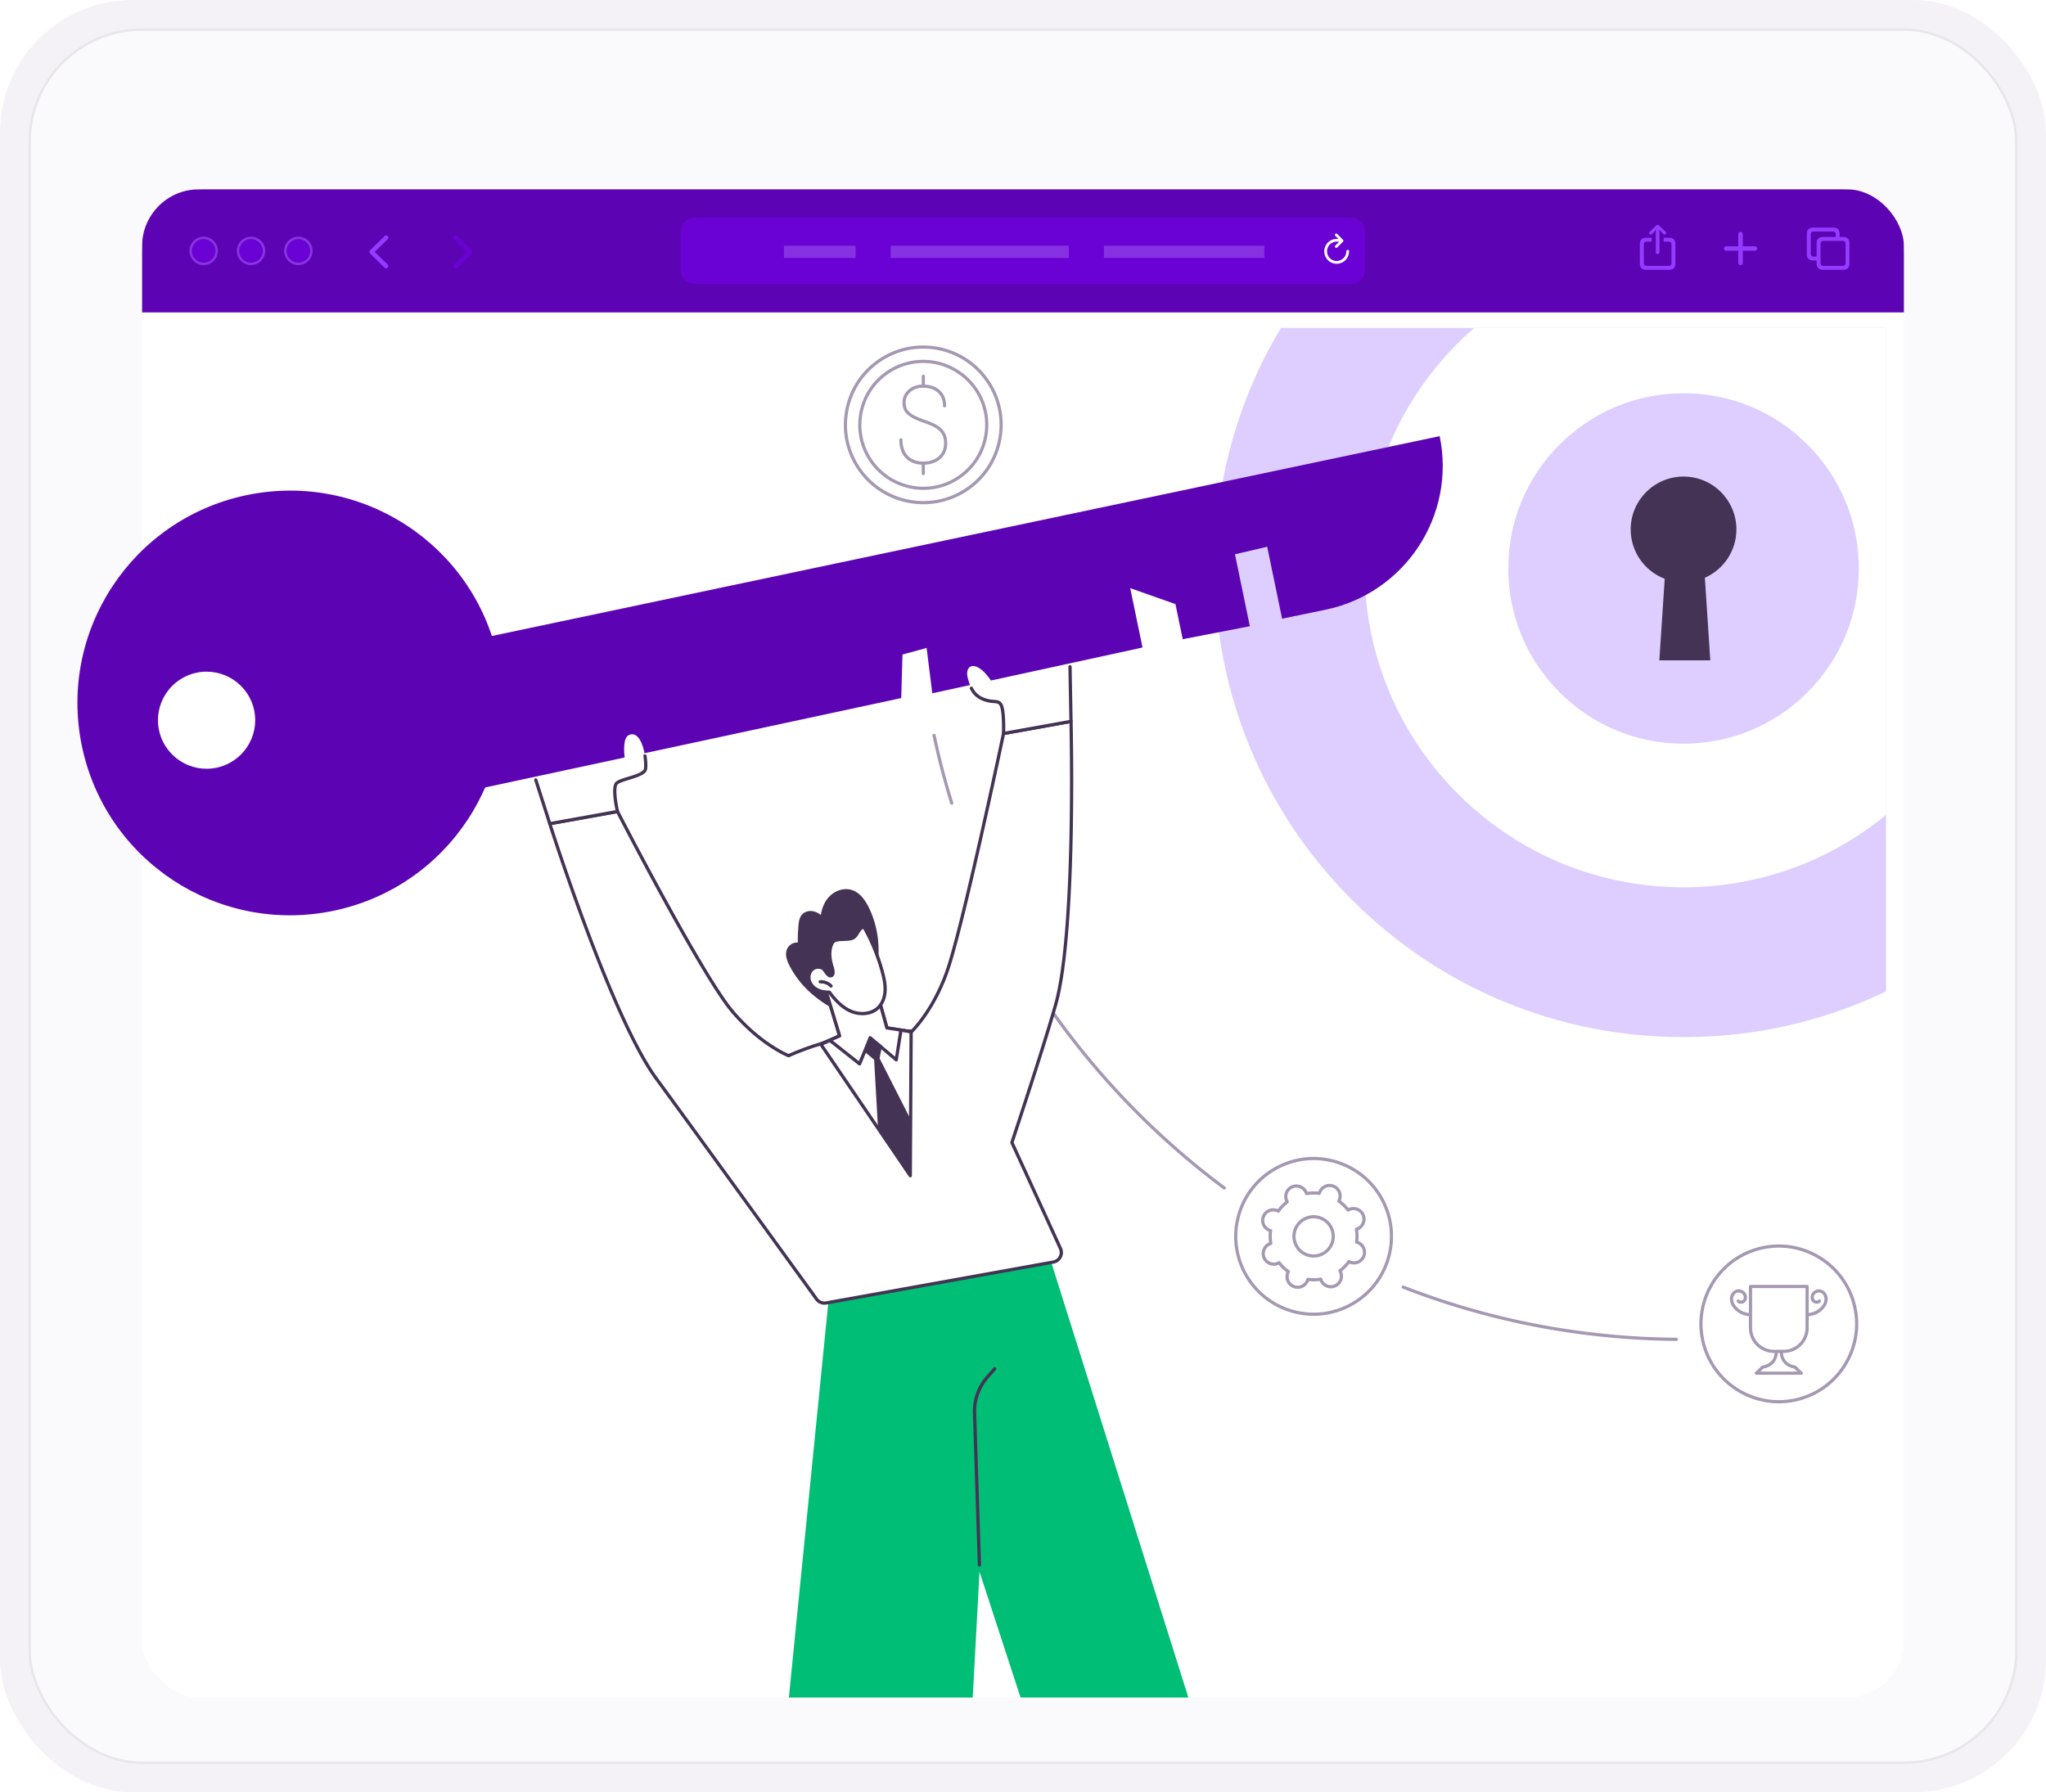
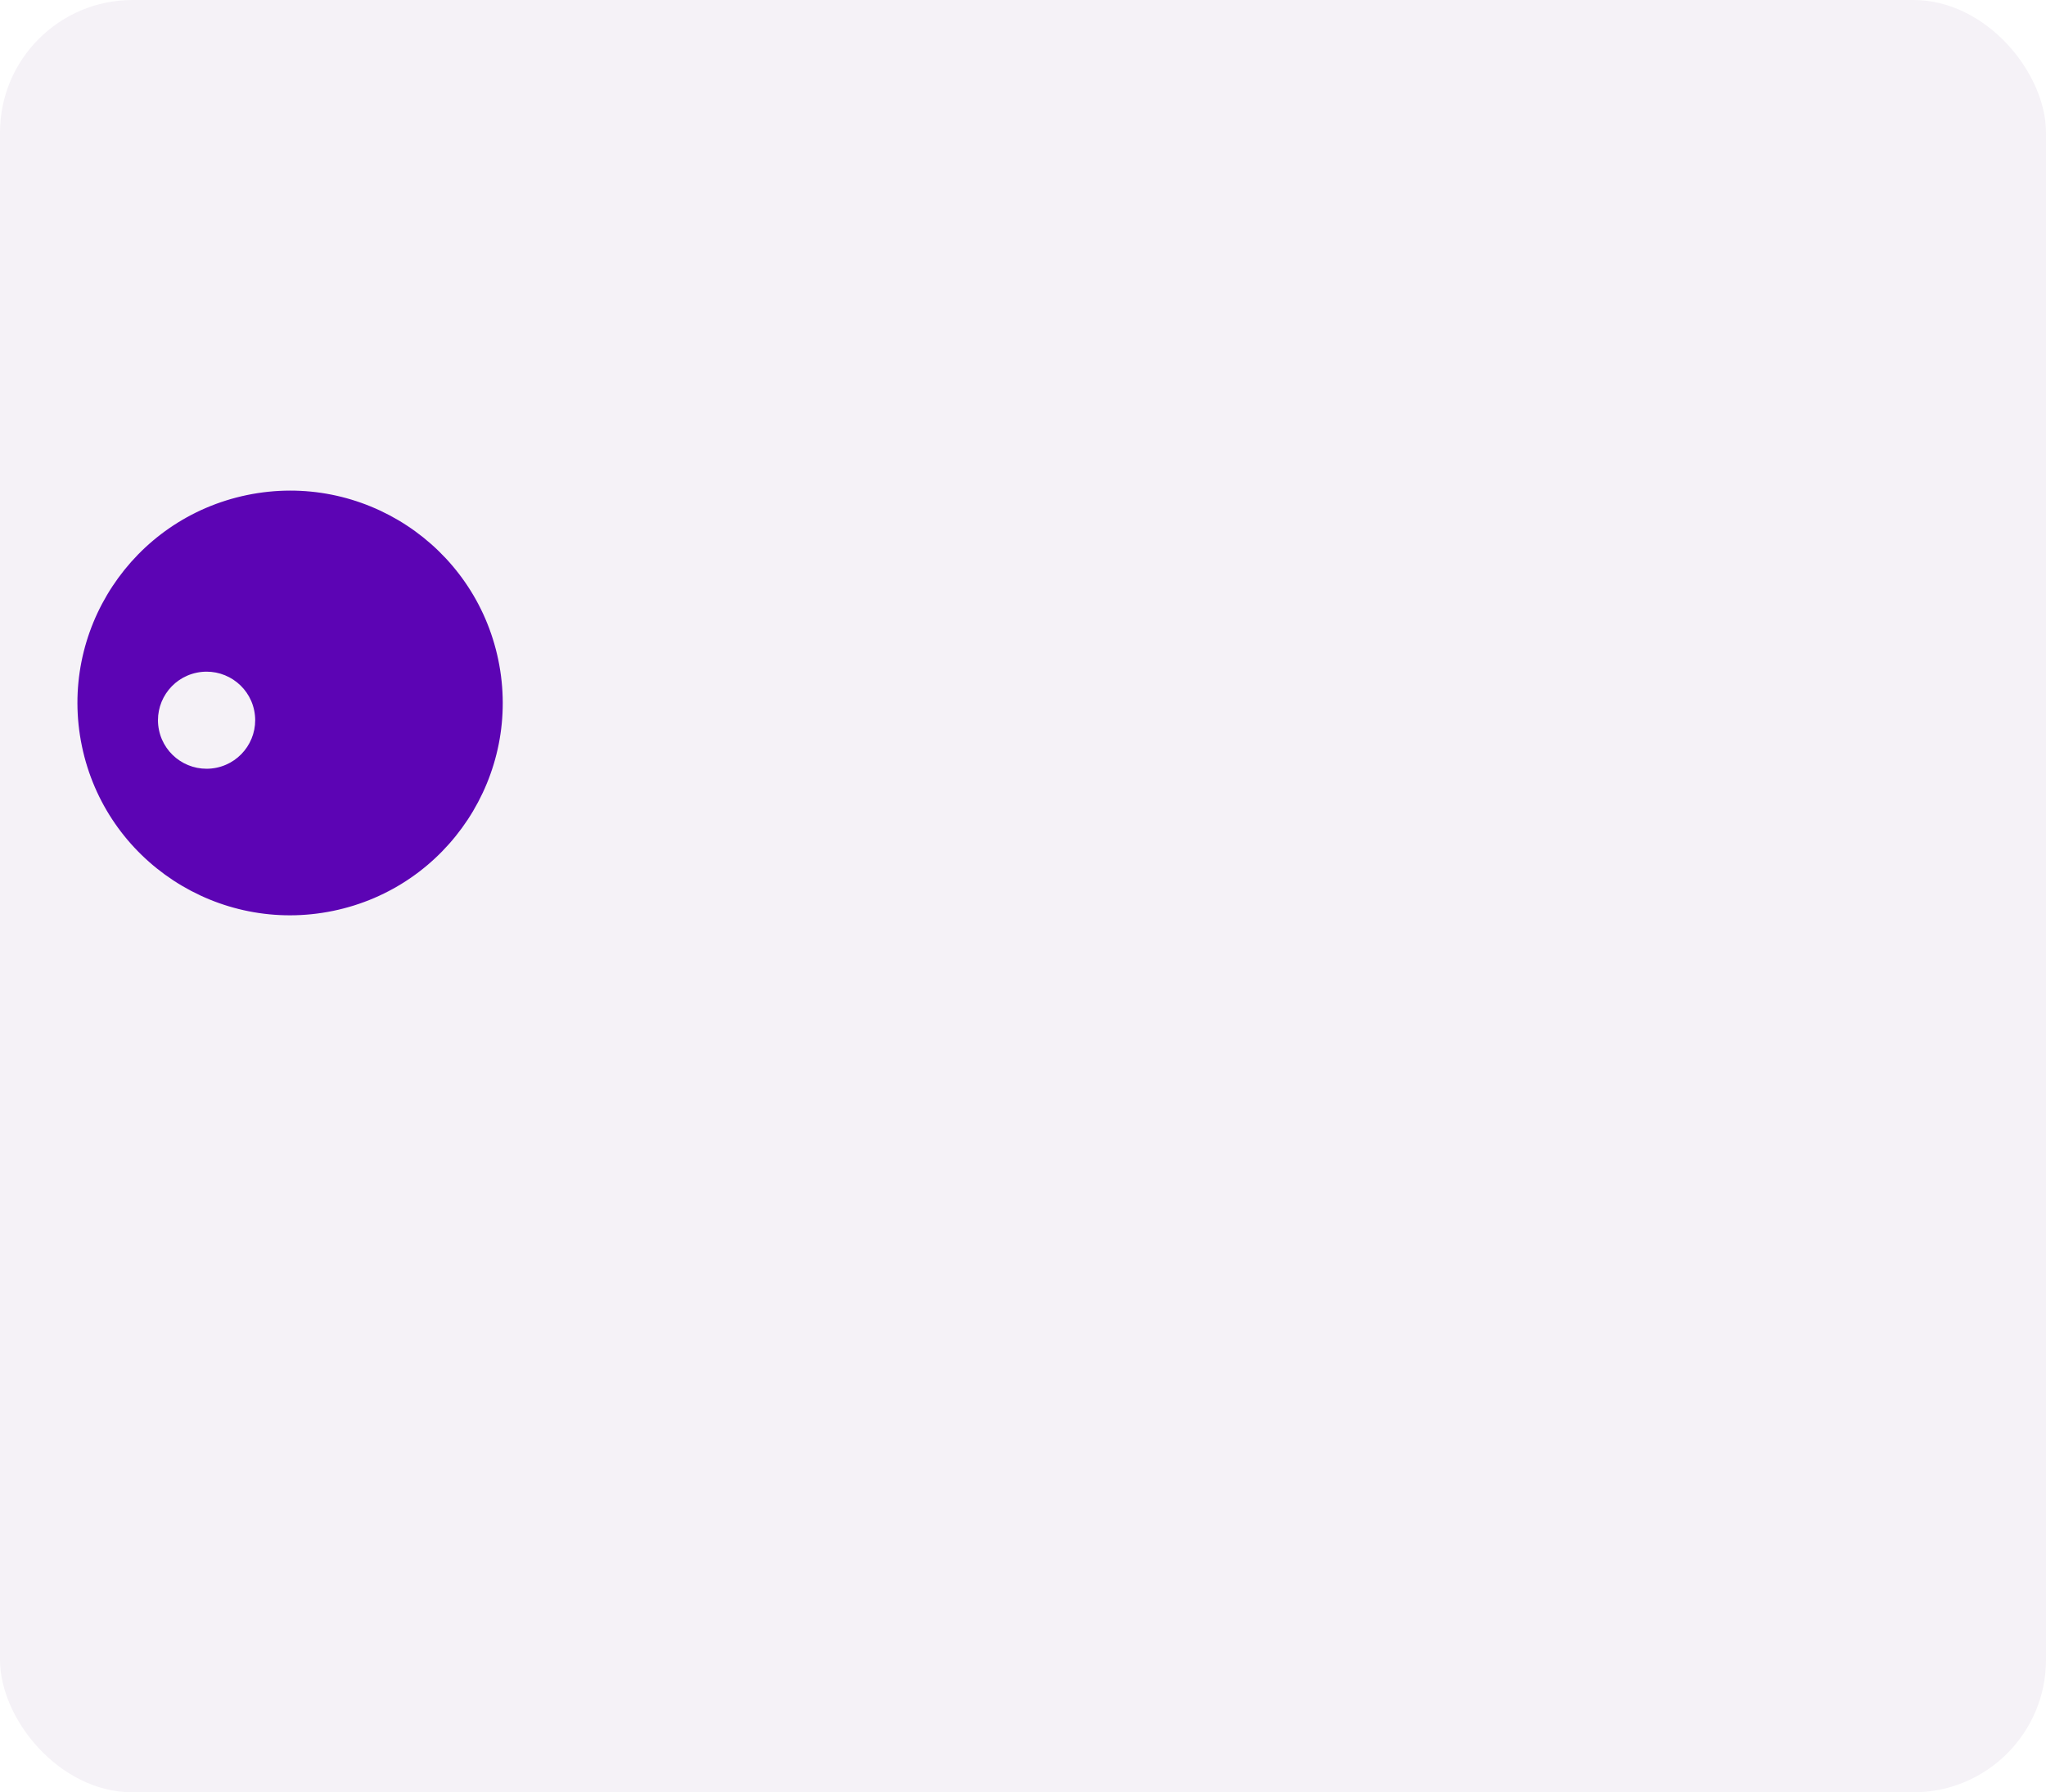
<svg xmlns="http://www.w3.org/2000/svg" width="864" height="757" fill="none">
  <g clip-path="url(#a)">
    <rect width="864" height="757" fill="#F5F2F7" rx="56" />
    <g clip-path="url(#b)">
      <rect width="839" height="732" x="12.5" y="12.5" fill="#FAF9FB" rx="47.5" />
      <rect width="839" height="732" x="12.5" y="12.5" stroke="#E8E5EB" rx="47.5" />
      <g filter="url(#c)">
        <g clip-path="url(#d)">
          <rect width="744" height="637" x="60" y="60" fill="#fff" rx="24" />
-           <path fill="#5C04B4" d="M60 92c0-11.201 0-16.802 2.18-21.08a19.999 19.999 0 0 1 8.74-8.74C75.198 60 80.8 60 92 60h680c11.201 0 16.802 0 21.08 2.18a19.997 19.997 0 0 1 8.74 8.74C804 75.198 804 80.8 804 92v20H60V92Z" />
+           <path fill="#5C04B4" d="M60 92c0-11.201 0-16.802 2.18-21.08a19.999 19.999 0 0 1 8.74-8.74C75.198 60 80.8 60 92 60h680c11.201 0 16.802 0 21.08 2.18C804 75.198 804 80.8 804 92v20H60V92Z" />
          <g fill="#933CFF" clip-path="url(#e)">
            <path d="M700.008 87.374a.773.773 0 0 0 .771-.763v-8.343l-.058-1.228.506.606 1.16 1.235c.132.15.323.224.514.224.381 0 .696-.273.696-.663 0-.208-.083-.357-.224-.498l-2.776-2.679c-.199-.199-.39-.265-.589-.265-.207 0-.389.066-.588.265l-2.785 2.68c-.141.14-.223.29-.223.497 0 .39.306.663.687.663.191 0 .39-.074.523-.224l1.16-1.235.514-.614-.067 1.236v8.343c0 .414.348.763.779.763ZM695.227 94h9.546c1.799 0 2.727-.929 2.727-2.704v-8.152c0-1.775-.928-2.704-2.727-2.704h-2.237v1.65h2.13c.754 0 1.185.399 1.185 1.195v7.862c0 .796-.431 1.194-1.185 1.194h-9.332c-.762 0-1.185-.398-1.185-1.194v-7.862c0-.796.423-1.194 1.185-1.194h2.155v-1.65h-2.262c-1.791 0-2.727.92-2.727 2.703v8.152c0 1.775.936 2.704 2.727 2.704ZM735 92c.527 0 .953-.428.953-.913v-5.15h5.102c.51 0 .945-.419.945-.937a.954.954 0 0 0-.945-.938h-5.102v-5.149c0-.493-.426-.913-.953-.913-.519 0-.953.42-.953.913v5.15h-5.102c-.493 0-.945.427-.945.937 0 .518.452.938.945.938h5.102v5.149c0 .485.434.913.953.913ZM765.728 90.035h1.409v1.252c0 1.774.937 2.703 2.728 2.703h8.407c1.791 0 2.728-.93 2.728-2.703V82.82c0-1.774-.937-2.703-2.728-2.703h-1.409v-1.243c0-1.775-.937-2.703-2.728-2.703h-8.407c-1.799 0-2.728.928-2.728 2.703v8.457c0 1.782.929 2.703 2.728 2.703Zm.108-1.65c-.763 0-1.186-.398-1.186-1.203v-8.158c0-.804.423-1.194 1.186-1.194h8.191c.755 0 1.186.39 1.186 1.194v1.094h-5.348c-1.791 0-2.728.929-2.728 2.703v5.564h-1.301Zm4.137 3.946c-.763 0-1.178-.398-1.178-1.194v-8.166c0-.796.415-1.194 1.178-1.194h8.191c.763 0 1.186.398 1.186 1.194v8.166c0 .796-.423 1.194-1.186 1.194h-8.191Z" />
          </g>
          <path fill="#933CFF" d="m162.398 93.094-6.078-5.946c-.211-.21-.32-.445-.32-.718a.97.97 0 0 1 .328-.727l6.078-5.937a.886.886 0 0 1 .641-.266c.523 0 .93.406.93.922 0 .25-.102.492-.282.672l-5.468 5.328 5.468 5.344c.18.18.282.414.282.671a.916.916 0 0 1-.93.922.918.918 0 0 1-.649-.265Z" />
          <path fill="#6B02D5" d="M192.43 93.36a.902.902 0 0 0 .648-.266l6.078-5.938c.211-.219.321-.445.321-.726a.946.946 0 0 0-.321-.72l-6.078-5.944a.902.902 0 0 0-.648-.266.915.915 0 0 0-.93.922c0 .25.109.492.281.672l5.477 5.344-5.477 5.328a.956.956 0 0 0-.281.671c0 .516.406.922.93.922Z" />
          <g clip-path="url(#f)">
            <circle cx="86" cy="86" r="6" fill="#6B02D5" />
            <circle cx="86" cy="86" r="5.5" stroke="#fff" stroke-opacity=".2" />
            <circle cx="106" cy="86" r="6" fill="#6B02D5" />
            <circle cx="106" cy="86" r="5.5" stroke="#fff" stroke-opacity=".2" />
            <circle cx="126" cy="86" r="6" fill="#6B02D5" />
            <circle cx="126" cy="86" r="5.5" stroke="#fff" stroke-opacity=".2" />
          </g>
          <path fill="#6B02D5" d="M287.463 81.6c0-3.36 0-5.04.653-6.324a6.005 6.005 0 0 1 2.623-2.622c1.283-.654 2.963-.654 6.324-.654h269.8c3.36 0 5.04 0 6.323.654a6.005 6.005 0 0 1 2.623 2.622c.654 1.284.654 2.964.654 6.324v8.8c0 3.36 0 5.04-.654 6.324a6.005 6.005 0 0 1-2.623 2.622c-1.283.654-2.963.654-6.323.654h-269.8c-3.361 0-5.041 0-6.324-.654a6.005 6.005 0 0 1-2.623-2.622c-.653-1.284-.653-2.964-.653-6.324v-8.8Z" />
          <path fill="#fff" d="M564.292 84.732c.17 0 .305-.052.411-.164l2.402-2.42a.586.586 0 0 0 0-.86l-2.402-2.444a.526.526 0 0 0-.411-.176.576.576 0 0 0-.568.586.58.58 0 0 0 .158.398l1.401 1.371a5.714 5.714 0 0 0-.838-.064 5.2 5.2 0 0 0-5.221 5.227 5.23 5.23 0 0 0 5.238 5.244 5.227 5.227 0 0 0 5.239-5.245c0-.351-.246-.603-.598-.603-.34 0-.568.252-.568.604a4.062 4.062 0 0 1-4.073 4.078 4.065 4.065 0 0 1-4.072-4.078c0-2.28 1.799-4.084 4.055-4.084.381 0 .732.029 1.043.082l-1.6 1.582a.537.537 0 0 0-.164.392c0 .323.252.574.568.574Z" />
          <path fill="#C5A6FF" d="M331.071 89v-5.156h7.734V89h-7.734Zm7.5 0v-5.156h7.734V89h-7.734Zm7.5 0v-5.156h7.734V89h-7.734Zm7.5 0v-5.156h7.734V89h-7.734Zm22.547 0v-5.156h7.734V89h-7.734Zm7.5 0v-5.156h7.734V89h-7.734Zm7.5 0v-5.156h7.734V89h-7.734Zm7.5 0v-5.156h7.734V89h-7.734Zm7.5 0v-5.156h7.734V89h-7.734Zm7.5 0v-5.156h7.734V89h-7.734Zm7.5 0v-5.156h7.734V89h-7.734Zm7.5 0v-5.156h7.734V89h-7.734Zm7.5 0v-5.156h7.734V89h-7.734Zm7.5 0v-5.156h7.734V89h-7.734Zm22.547 0v-5.156h7.734V89h-7.734Zm7.5 0v-5.156h7.734V89h-7.734Zm7.5 0v-5.156h7.734V89h-7.734Zm7.5 0v-5.156h7.734V89h-7.734Zm7.5 0v-5.156h7.734V89h-7.734Zm7.5 0v-5.156h7.734V89h-7.734Zm7.5 0v-5.156h7.734V89h-7.734Zm7.5 0v-5.156h7.734V89h-7.734Zm7.5 0v-5.156h7.734V89h-7.734Z" opacity=".3" />
          <path fill="#fff" d="M796.459 118.539H478.057c-13.598 31.111-21.142 65.472-21.142 101.594 0 140.257 113.73 253.958 254.024 253.958 30.007 0 58.796-5.205 85.52-14.756V118.539Z" />
          <path fill="#fff" d="M478.057 118.539c-13.598 31.111-21.142 65.472-21.142 101.594 0 140.257 113.73 253.958 254.024 253.958 30.007 0 58.796-5.205 85.52-14.756L478.057 118.539Z" />
          <path fill="#DDCEFF" d="M796.459 118.539H540.915c-18.238 30.385-27.974 65.241-27.974 101.594 0 52.873 20.595 102.582 57.992 139.969s87.119 57.977 140.006 57.977c30.096 0 59.162-6.677 85.52-19.313V118.539Z" />
          <path fill="#fff" d="M796.459 118.539H622.548a137.832 137.832 0 0 0-6.844 6.383c-25.437 25.432-39.447 59.245-39.447 95.211 0 35.965 14.009 69.778 39.447 95.21 25.439 25.431 59.26 39.437 95.235 39.437 31.569 0 61.478-10.787 85.52-30.614V118.539Z" />
          <path fill="#DDCEFF" d="M710.939 294.133c-19.771 0-38.359-7.698-52.34-21.675-13.98-13.976-21.68-32.56-21.68-52.325 0-19.766 7.7-38.35 21.681-52.327 13.98-13.976 32.568-21.674 52.339-21.674s38.359 7.698 52.339 21.675c13.98 13.976 21.68 32.559 21.68 52.326 0 19.766-7.7 38.349-21.68 52.326-13.98 13.976-32.568 21.674-52.339 21.674Z" />
          <path fill="#443354" d="M733.26 203.639c0-12.328-9.993-22.322-22.321-22.322-12.328 0-22.321 9.994-22.321 22.322 0 9.524 5.968 17.65 14.365 20.855l-2.263 34.453h21.514l-2.292-34.884c7.842-3.462 13.318-11.301 13.318-20.424Z" />
          <path fill="#A598B2" d="M401.917 319.937a.676.676 0 0 1-.645-.474 324.937 324.937 0 0 1-7.508-28.717.676.676 0 0 1 1.321-.281 323.096 323.096 0 0 0 7.476 28.597.675.675 0 0 1-.644.875ZM517.018 482.481a.68.68 0 0 1-.402-.133 332.084 332.084 0 0 1-36.449-31.505c-16.694-16.69-31.562-35.109-44.19-54.747a.673.673 0 1 1 1.134-.73c12.577 19.557 27.384 37.901 44.01 54.523a330.573 330.573 0 0 0 36.301 31.375.677.677 0 0 1-.404 1.217ZM707.89 546.394h-.006c-39.949-.363-78.836-7.805-115.581-22.118a.674.674 0 0 1 .49-1.257c36.592 14.253 75.318 21.664 115.103 22.026a.673.673 0 0 1-.006 1.349Z" />
          <path fill="#fff" d="M413.128 182.72c12.835-12.835 12.835-33.645 0-46.48-12.835-12.835-33.645-12.835-46.48 0-12.836 12.835-12.836 33.645 0 46.48 12.835 12.835 33.645 12.835 46.48 0Z" />
          <path fill="#A598B2" d="M389.932 193.009c-10.43.001-20.717-4.837-27.263-13.929-5.236-7.27-7.326-16.145-5.887-24.987 1.439-8.843 6.235-16.596 13.506-21.832 15.008-10.807 36.011-7.388 46.818 7.62 5.236 7.27 7.326 16.144 5.887 24.987s-6.236 16.596-13.507 21.831a33.355 33.355 0 0 1-19.554 6.31Zm-.088-65.709a32.023 32.023 0 0 0-18.768 6.056c-6.977 5.025-11.581 12.466-12.962 20.953-1.381 8.488.626 17.005 5.65 23.983 10.372 14.404 30.528 17.684 44.935 7.312 6.977-5.024 11.581-12.466 12.962-20.953 1.381-8.487-.625-17.003-5.65-23.981-6.282-8.725-16.157-13.37-26.167-13.37Z" />
          <path fill="#A598B2" d="M389.915 186.951c-8.827 0-17.17-4.269-22.319-11.42-4.287-5.954-6-13.222-4.821-20.463 1.179-7.242 5.107-13.592 11.061-17.879 4.706-3.388 10.248-5.18 16.024-5.18 8.827 0 17.169 4.269 22.318 11.421 4.288 5.954 6.001 13.221 4.822 20.463-1.179 7.242-5.107 13.591-11.061 17.878-4.706 3.389-10.248 5.18-16.024 5.18Zm-.055-53.593c-5.492 0-10.76 1.703-15.236 4.926-5.661 4.077-9.396 10.115-10.517 17-1.121 6.886.508 13.796 4.584 19.459 4.896 6.8 12.83 10.859 21.223 10.859a25.923 25.923 0 0 0 15.236-4.926c5.661-4.077 9.397-10.114 10.517-17 1.121-6.887-.507-13.797-4.584-19.459-4.896-6.799-12.829-10.859-21.223-10.859Z" />
          <path fill="#A598B2" d="m390.664 176.295-1.568-.002c-2.948-.189-5.242-1.206-6.86-3.026-1.632-1.836-2.459-4.342-2.459-7.448a.674.674 0 1 1 1.349 0c0 2.765.713 4.97 2.118 6.552 1.374 1.544 3.357 2.41 5.897 2.573l1.494.002c2.346-.107 4.299-.85 5.775-2.208 1.486-1.368 2.239-3.218 2.239-5.501 0-1.409-.256-2.616-.762-3.584-.505-.969-1.3-1.832-2.366-2.569-1.094-.756-2.842-1.552-5.198-2.367-2.435-.843-4.307-1.658-5.56-2.421-1.301-.792-2.245-1.682-2.804-2.647-.563-.969-.848-2.196-.848-3.647 0-2.127.833-3.939 2.474-5.384 1.623-1.43 3.702-2.155 6.179-2.155 2.974 0 5.368.802 7.118 2.382 1.766 1.593 2.661 3.817 2.661 6.61a.675.675 0 0 1-1.349 0c0-2.395-.746-4.282-2.216-5.609-1.494-1.349-3.585-2.033-6.214-2.033-2.139 0-3.918.611-5.287 1.817-1.338 1.179-2.017 2.65-2.017 4.372 0 1.21.224 2.209.665 2.97.447.767 1.233 1.497 2.339 2.171 1.172.714 2.955 1.487 5.301 2.298 2.471.855 4.329 1.707 5.523 2.533 1.248.862 2.189 1.89 2.795 3.055.608 1.163.916 2.579.916 4.208 0 2.675-.9 4.86-2.676 6.493-1.715 1.579-3.955 2.442-6.659 2.565Z" />
          <path fill="#A598B2" d="M389.904 143.683a.675.675 0 0 1-.675-.675v-4.092a.675.675 0 1 1 1.35 0v4.092a.675.675 0 0 1-.675.675ZM389.904 180.719a.675.675 0 0 1-.675-.675v-4.092a.675.675 0 1 1 1.35 0v4.092a.675.675 0 0 1-.675.675Z" />
          <path fill="#fff" d="M577.957 525.469c12.835-12.835 12.835-33.645 0-46.48-12.836-12.835-33.645-12.835-46.481 0-12.835 12.835-12.835 33.645 0 46.48 12.836 12.835 33.645 12.835 46.481 0Z" />
          <path fill="#A598B2" d="M554.748 535.787c-3.579 0-7.173-.58-10.667-1.748-8.497-2.841-15.379-8.821-19.378-16.838-3.999-8.016-4.637-17.111-1.796-25.608 2.84-8.496 8.82-15.378 16.837-19.378 8.017-3.998 17.11-4.637 25.608-1.796 8.497 2.841 15.379 8.82 19.378 16.837 4 8.017 4.638 17.112 1.796 25.609-2.841 8.496-8.82 15.378-16.837 19.378-4.72 2.354-9.815 3.544-14.941 3.544Zm-.007-65.753c-13.47 0-26.054 8.526-30.555 21.987-2.727 8.155-2.114 16.884 1.724 24.578 3.839 7.694 10.443 13.433 18.599 16.16 8.154 2.726 16.882 2.114 24.577-1.724 7.695-3.839 13.433-10.444 16.161-18.599 2.726-8.155 2.114-16.884-1.725-24.578-3.838-7.694-10.443-13.433-18.598-16.16a32.067 32.067 0 0 0-10.183-1.664Z" />
          <path fill="#fff" d="M533.532 493.846a4.461 4.461 0 0 0 2.507 5.79c.171.068.344.121.517.166a18.178 18.178 0 0 0 .086 5.43 4.517 4.517 0 0 0-.511.182 4.462 4.462 0 0 0 3.545 8.189 4.57 4.57 0 0 0 .483-.248 18.22 18.22 0 0 0 3.9 3.778 4.461 4.461 0 1 0 8.231 3.257c1.829.246 3.657.21 5.43-.086.051.171.109.342.182.511a4.462 4.462 0 0 0 8.188-3.545 4.222 4.222 0 0 0-.248-.483 18.225 18.225 0 0 0 3.779-3.9c.157.085.319.165.49.233a4.462 4.462 0 0 0 3.283-8.298 4.547 4.547 0 0 0-.516-.166 18.245 18.245 0 0 0-.087-5.43c.172-.05.343-.109.511-.182a4.46 4.46 0 1 0-4.028-7.94 18.179 18.179 0 0 0-3.9-3.779c.085-.157.165-.319.233-.49a4.462 4.462 0 0 0-8.298-3.283c-.068.17-.12.343-.166.516a18.245 18.245 0 0 0-5.43.086 4.395 4.395 0 0 0-.182-.511 4.462 4.462 0 0 0-8.189 3.546c.073.168.158.327.249.482a18.207 18.207 0 0 0-3.779 3.901 4.24 4.24 0 0 0-.49-.233 4.461 4.461 0 0 0-5.79 2.507Zm13.48 5.334a8.286 8.286 0 1 1 15.41 6.099 8.286 8.286 0 0 1-15.41-6.099Z" />
          <path fill="#A598B2" d="M547.969 524.401a5.125 5.125 0 0 1-1.884-.36 5.144 5.144 0 0 1-2.886-6.666l.012-.03a18.812 18.812 0 0 1-3.238-3.136l-.029.013a5.105 5.105 0 0 1-3.93.062 5.1 5.1 0 0 1-2.824-2.735 5.1 5.1 0 0 1-.062-3.93 5.102 5.102 0 0 1 2.735-2.824l.028-.012a18.94 18.94 0 0 1-.072-4.508l-.029-.012a5.143 5.143 0 0 1-2.886-6.665 5.104 5.104 0 0 1 2.736-2.824 5.087 5.087 0 0 1 3.93-.062l.029.012a18.856 18.856 0 0 1 3.137-3.238l-.012-.029a5.142 5.142 0 0 1 2.672-6.755 5.107 5.107 0 0 1 3.931-.062 5.11 5.11 0 0 1 2.824 2.736l.012.028a18.824 18.824 0 0 1 4.507-.071l.012-.03a5.145 5.145 0 0 1 6.666-2.886 5.145 5.145 0 0 1 2.886 6.667l-.012.029a18.813 18.813 0 0 1 3.238 3.136l.029-.012a5.105 5.105 0 0 1 3.93-.063 5.102 5.102 0 0 1 2.824 2.735 5.103 5.103 0 0 1 .062 3.931 5.109 5.109 0 0 1-2.764 2.836c.204 1.495.228 3.007.072 4.508l.029.011a5.098 5.098 0 0 1 2.823 2.735 5.099 5.099 0 0 1 .063 3.931 5.104 5.104 0 0 1-2.735 2.823 5.103 5.103 0 0 1-3.931.063l-.029-.012a18.85 18.85 0 0 1-3.136 3.238l.012.028a5.143 5.143 0 0 1-2.672 6.755 5.108 5.108 0 0 1-3.931.062 5.102 5.102 0 0 1-2.824-2.735l-.012-.028a18.99 18.99 0 0 1-4.508.071l-.012.029a5.144 5.144 0 0 1-4.782 3.247l.001-.001Zm-7.811-11.721c.205 0 .405.093.537.266a17.517 17.517 0 0 0 3.756 3.638c.277.197.363.57.202.869a3.93 3.93 0 0 0-.199.419 3.793 3.793 0 0 0 2.128 4.915 3.792 3.792 0 0 0 4.915-2.128c.057-.146.102-.293.141-.44a.68.68 0 0 1 .741-.498 17.49 17.49 0 0 0 5.229-.082.674.674 0 0 1 .759.474c.043.146.093.291.154.436a3.765 3.765 0 0 0 2.082 2.015 3.754 3.754 0 0 0 2.898-.047 3.79 3.79 0 0 0 1.97-4.979 3.789 3.789 0 0 0-.212-.411.674.674 0 0 1 .174-.876 17.527 17.527 0 0 0 3.639-3.757.674.674 0 0 1 .871-.201c.133.073.271.141.417.198a3.79 3.79 0 0 0 4.914-2.128 3.79 3.79 0 0 0-2.128-4.914 3.808 3.808 0 0 0-.44-.141.675.675 0 0 1-.496-.742 17.593 17.593 0 0 0-.083-5.229.674.674 0 0 1 .473-.758 3.76 3.76 0 0 0 2.451-2.237 3.756 3.756 0 0 0-.046-2.897 3.76 3.76 0 0 0-2.081-2.017 3.762 3.762 0 0 0-3.308.258.676.676 0 0 1-.877-.174 17.54 17.54 0 0 0-3.756-3.638.673.673 0 0 1-.202-.869c.073-.135.141-.274.199-.419a3.793 3.793 0 0 0-2.128-4.915 3.789 3.789 0 0 0-4.915 2.128 3.87 3.87 0 0 0-.141.44.678.678 0 0 1-.742.497 17.591 17.591 0 0 0-5.229.083.675.675 0 0 1-.758-.474 3.76 3.76 0 0 0-2.236-2.451 3.763 3.763 0 0 0-2.898.046 3.793 3.793 0 0 0-1.971 4.98c.062.144.135.279.212.411a.674.674 0 0 1-.174.876 17.545 17.545 0 0 0-3.639 3.756.673.673 0 0 1-.87.201 4.094 4.094 0 0 0-.417-.198 3.793 3.793 0 0 0-4.915 2.128 3.792 3.792 0 0 0 2.128 4.915c.146.058.293.102.44.141a.674.674 0 0 1 .497.742 17.528 17.528 0 0 0 .083 5.229.675.675 0 0 1-.474.758 3.758 3.758 0 0 0-2.451 2.236c-.372.94-.356 1.97.046 2.898a3.762 3.762 0 0 0 2.082 2.017 3.763 3.763 0 0 0 3.308-.258.674.674 0 0 1 .34-.092Zm14.561-1.486a8.946 8.946 0 0 1-3.299-.634 8.9 8.9 0 0 1-4.926-4.77 8.902 8.902 0 0 1-.109-6.858 8.905 8.905 0 0 1 4.771-4.926 8.902 8.902 0 0 1 6.858-.108 8.895 8.895 0 0 1 4.925 4.77 8.902 8.902 0 0 1 .109 6.858 8.902 8.902 0 0 1-4.771 4.926 8.934 8.934 0 0 1-3.558.742Zm-.004-16.58a7.6 7.6 0 0 0-3.023.63 7.559 7.559 0 0 0-4.052 4.185 7.559 7.559 0 0 0 .092 5.824 7.565 7.565 0 0 0 4.184 4.053 7.566 7.566 0 0 0 5.825-.093 7.557 7.557 0 0 0 4.052-4.184 7.559 7.559 0 0 0-.092-5.824 7.565 7.565 0 0 0-4.184-4.053 7.606 7.606 0 0 0-2.802-.538Z" />
          <path fill="#fff" d="M751.161 572.066c18.152 0 32.867-14.714 32.867-32.866s-14.715-32.867-32.867-32.867c-18.152 0-32.866 14.715-32.866 32.867 0 18.152 14.714 32.866 32.866 32.866Z" />
          <path fill="#A598B2" d="M751.181 572.744c-14.302 0-27.585-9.229-32.049-23.587-5.49-17.661 4.411-36.495 22.072-41.986 8.555-2.658 17.635-1.829 25.564 2.341 7.931 4.168 13.762 11.176 16.422 19.731 2.659 8.555 1.828 17.634-2.34 25.564-4.17 7.931-11.177 13.762-19.732 16.422a33.455 33.455 0 0 1-9.937 1.515Zm-9.576-64.285c-16.951 5.27-26.454 23.348-21.184 40.297 4.284 13.779 17.033 22.637 30.759 22.638a32.031 32.031 0 0 0 9.537-1.454c8.211-2.552 14.937-8.15 18.938-15.761 4.001-7.611 4.799-16.325 2.246-24.536-2.552-8.211-8.149-14.936-15.761-18.937-7.611-4.001-16.324-4.8-24.535-2.247Z" />
          <path fill="#fff" d="M739.209 523.391h23.914v17.497c0 5.469-4.439 9.908-9.908 9.908h-4.098c-5.468 0-9.908-4.439-9.908-9.908v-17.497Z" />
          <path fill="#A598B2" d="M753.215 551.471h-4.098c-5.836 0-10.583-4.747-10.583-10.582v-17.498c0-.373.302-.675.675-.675h23.914c.373 0 .675.302.675.675v17.498c0 5.835-4.747 10.582-10.583 10.582Zm-13.331-27.406v16.824c0 5.091 4.142 9.232 9.233 9.232h4.099c5.091 0 9.233-4.141 9.233-9.232v-16.824h-22.565Z" />
          <path fill="#A598B2" d="M763.963 535.934a.675.675 0 0 1-.075-1.345 8.282 8.282 0 0 0 5.02-2.501c.977-1.035 1.529-2.212 1.551-3.316.025-1.219-.675-2.362-1.663-2.715-.988-.354-2.275.199-2.696 1.162-.275.629-.176 1.388.237 1.806.201.202.527.311.835.315.152-.004.436-.043.629-.258a.673.673 0 1 1 1.006.898c-.393.441-.962.692-1.601.708a2.49 2.49 0 0 1-1.828-.715c-.799-.807-1.011-2.162-.514-3.296.71-1.621 2.718-2.486 4.386-1.89 1.542.551 2.595 2.201 2.559 4.013-.03 1.439-.712 2.936-1.921 4.215a9.65 9.65 0 0 1-5.85 2.915.628.628 0 0 1-.075.004ZM738.369 535.934a.628.628 0 0 1-.075-.004 9.646 9.646 0 0 1-5.85-2.916c-1.209-1.278-1.891-2.775-1.92-4.214-.037-1.812 1.016-3.462 2.558-4.013 1.666-.598 3.676.269 4.386 1.89.496 1.135.285 2.49-.514 3.296-.46.466-1.132.74-1.828.715-.639-.016-1.208-.267-1.601-.708a.675.675 0 0 1 1.007-.898c.192.215.476.254.628.258.315-.004.635-.113.835-.315.413-.417.512-1.177.237-1.807-.43-.978-1.69-1.521-2.696-1.161-.988.353-1.688 1.496-1.664 2.715.023 1.104.574 2.281 1.552 3.315a8.273 8.273 0 0 0 5.02 2.502.675.675 0 0 1-.075 1.345ZM741.75 560.675a.674.674 0 0 1-.474-1.155l2.572-2.537a.666.666 0 0 1 .356-.184c5.328-.945 5.209-5.311 5.202-5.497a.674.674 0 0 1 .646-.701c.359-.033.686.273.702.646.003.057.158 5.609-6.105 6.841l-2.425 2.392a.673.673 0 0 1-.474.195ZM760.582 560.675a.677.677 0 0 1-.474-.194l-2.425-2.393c-6.263-1.231-6.108-6.784-6.105-6.841a.675.675 0 0 1 1.348.054c-.006.189-.088 4.56 5.202 5.498a.667.667 0 0 1 .355.184l2.573 2.537a.674.674 0 0 1-.474 1.155Z" />
          <path fill="#A598B2" d="M760.582 560.675H741.75a.675.675 0 1 1 0-1.349h18.832a.674.674 0 1 1 0 1.349Z" />
          <path fill="#5C04B4" d="m535.122 210.972-13.615 3.171 6.29 30.375-28.349 5.5-3.072-14.836-19.096-6.733 5.192 25.076-88.787 19.322-2.383-19.141-10.195 2.771-.531 18.397-184.829 39.705-12.58-60.752 424.789-89.58c6.948 33.552-14.654 66.379-48.249 73.32l-18.295 3.78-6.291-30.375h.001Z" />
          <path fill="#443354" d="M368.08 365.997c-1.834-4.619-5.041-10.449-10.764-10.433-3.074.008-5.936 1.593-7.832 3.968-1.587 1.989-2.449 4.441-2.845 6.942-.997-.746-2.085-1.347-3.34-1.576-1.807-.329-3.788.226-4.893 1.754-1.164 1.61-1.194 3.898-1.341 5.798a58.45 58.45 0 0 0-.155 5.692c-1.614-.195-3.36.757-4.232 2.144-1.635 2.603-.25 5.855 1.06 8.268 2.731 5.034 6.549 9.45 11.101 12.921 2.58 1.967 5.285 3.915 8.376 4.901 5.137 1.637 9.799-2.741 12.423-6.012 3.576-4.456 4.922-10.646 5.291-16.224a41.812 41.812 0 0 0-2.848-18.143h-.001Z" />
          <path fill="#00BE75" d="m410.5 702 3.136-58.105L433 703.25l70.25-1.75-63.01-200.022-30.579-1.294-59.497 26.248-17.942 179.673L410.5 702Z" />
          <path fill="#443354" d="M413.724 641.668a.69.69 0 0 1-.814-.658l-2.085-64.961a22.831 22.831 0 0 1 5.693-14.927l3.053-3.468a.692.692 0 0 1 1.038.913l-3.054 3.469a21.44 21.44 0 0 0-5.348 13.996l2.084 64.933a.692.692 0 0 1-.567.703Z" />
          <path fill="#fff" d="m452.27 284.712-28.488 5.129s-17.382 82.757-24.108 101.185c-4.772 13.076-11.186 21.025-14.51 24.542-5.317-.123-11.115.155-17.418.998-13.607 1.591-25.139 5.084-34.745 9.363-3.486-1.532-13.411-6.628-23.657-18.64-12.73-14.925-48.591-84.51-48.591-84.51l-28.59 5.147s25.84 81.499 44.866 107.486c17.066 23.309 59.281 81.557 67.796 93.308a4.1 4.1 0 0 0 4.048 1.629l95.933-17.271c2.638-.475 4.12-3.311 3.003-5.748l-20.493-44.73c7.295-22.038 14.743-45.095 18.496-58.359 8.768-30.991 6.458-119.529 6.458-119.529Z" />
-           <path fill="#443354" d="m444.929 513.757-95.933 17.272a4.818 4.818 0 0 1-4.731-1.905c-8.322-11.486-50.706-69.966-67.794-93.305-18.874-25.78-44.708-106.869-44.966-107.685a.69.69 0 0 1 .537-.889l28.589-5.147a.691.691 0 0 1 .737.364c.359.695 35.97 69.685 48.502 84.378 9.812 11.502 19.253 16.586 23.132 18.333 10.692-4.728 22.353-7.852 34.664-9.294 5.841-.781 11.631-1.121 17.205-1.009 3.391-3.637 9.538-11.435 14.155-24.082 6.631-18.17 23.906-100.262 24.08-101.089a.69.69 0 0 1 .554-.538l28.488-5.129a.69.69 0 0 1 .814.662c.023.886 2.213 88.998-6.483 119.734-3.193 11.288-9.39 30.843-18.42 58.131l20.38 44.482a4.765 4.765 0 0 1-.11 4.218 4.763 4.763 0 0 1-3.4 2.499v-.001ZM233.063 328.466c2.663 8.279 26.751 82.262 44.523 106.536 17.09 23.342 59.476 81.825 67.799 93.312a3.428 3.428 0 0 0 3.366 1.354l95.933-17.271a3.39 3.39 0 0 0 2.419-1.778c.492-.942.52-2.036.078-3.002l-20.493-44.729a.692.692 0 0 1-.028-.506c9.07-27.402 15.289-47.027 18.487-58.33 8.196-28.967 6.651-109.555 6.45-118.517l-27.236 4.904c-1.404 6.657-17.632 83.27-24.037 100.823-4.799 13.145-11.244 21.168-14.658 24.78a.695.695 0 0 1-.519.216c-5.597-.129-11.421.204-17.31.993-12.293 1.438-23.914 4.569-34.555 9.309a.687.687 0 0 1-.56.001c-3.776-1.661-13.665-6.821-23.905-18.825-12.239-14.349-45.061-77.639-48.444-84.188l-27.311 4.917.001.001Z" />
          <path fill="#443354" d="M384.525 477.293a.692.692 0 0 1-.694-.291l-37.828-55.601a.69.69 0 0 1 .298-1.023l7.436-3.212-6.464-21.302a.692.692 0 0 1 .74-.888l22.139 2.541c.28.033.513.231.588.502l4.323 15.546 9.804 1.506a.692.692 0 0 1 .587.687l-.36 60.859a.69.69 0 0 1-.49.657c-.026.009-.053.014-.079.019Zm-36.908-55.979 36.108 53.072.343-58.039-9.656-1.484a.69.69 0 0 1-.561-.498l-4.318-15.528-20.631-2.367 6.338 20.885a.691.691 0 0 1-.388.835l-7.235 3.124Z" />
-           <path fill="#fff" d="m384.762 415.754-10.245-1.574-4.443-15.976-22.139-2.541 6.643 21.893-8.003 3.456 38.187-5.258Z" />
          <path fill="#443354" d="M384.885 416.434a.725.725 0 0 1-.228.003l-10.245-1.574a.694.694 0 0 1-.562-.499l-4.317-15.527-20.631-2.368 6.338 20.885a.692.692 0 0 1-.388.836l-8.003 3.456a.69.69 0 1 1-.548-1.269l7.437-3.212-6.465-21.302a.692.692 0 0 1 .74-.888l22.14 2.541a.693.693 0 0 1 .587.502l4.323 15.546 9.804 1.506a.691.691 0 0 1 .018 1.364Z" />
          <path fill="#fff" d="M347.621 389.173c-1.366-1.057-3.496-.808-4.737.395-1.24 1.203-1.591 3.16-1.061 4.804.53 1.644 1.845 2.967 3.392 3.737 1.546.77 3.308 1.027 5.035.994 2.431 3.31 5.343 6.449 9.124 8.052 3.781 1.604 8.587 1.334 11.51-1.55 1.864-1.84 2.75-4.5 2.881-7.116.13-2.615-.428-5.215-1.103-7.745a82.761 82.761 0 0 0-7.784-19.147c-2.592.33-2.538 3.702-4.952 4.702-2.413 1-7.306-.304-8.492 2.024-1.467 2.881-1.166 6.358-.271 9.464.281.974 1.44 4.183-.404 4.385-1.239.136-2.273-2.33-3.138-2.999Z" />
          <path fill="#443354" d="M366.322 408.645c-2.488.448-5.108.041-7.218-.854-4.182-1.773-7.227-5.344-9.201-7.995-1.904-.007-3.584-.366-4.996-1.069-1.821-.906-3.185-2.417-3.742-4.144-.633-1.964-.136-4.179 1.239-5.512 1.52-1.474 4.05-1.676 5.64-.445.384.297.738.794 1.113 1.321.421.591 1.125 1.58 1.526 1.537.214-.024.253-.098.279-.139.385-.584-.183-2.445-.37-3.058l-.093-.309c-1.14-3.959-1.033-7.314.319-9.969.91-1.79 3.25-1.862 5.513-1.93 1.235-.039 2.509-.077 3.331-.418.913-.379 1.419-1.219 1.954-2.109.683-1.137 1.46-2.418 3.175-2.641a.691.691 0 0 1 .69.347 83.4 83.4 0 0 1 7.85 19.308c.665 2.497 1.263 5.19 1.124 7.958-.153 3.07-1.249 5.76-3.085 7.573-1.436 1.417-3.205 2.217-5.047 2.549l-.001-.001Zm-21.336-19.393a3.133 3.133 0 0 0-1.621.812c-1.005.975-1.36 2.62-.884 4.095.443 1.375 1.551 2.588 3.042 3.33 1.299.647 2.886.957 4.714.922a.691.691 0 0 1 .57.282c1.869 2.543 4.817 6.12 8.837 7.825 3.841 1.629 8.263 1.051 10.754-1.406 1.59-1.569 2.54-3.934 2.676-6.658.129-2.578-.443-5.144-1.081-7.533a81.936 81.936 0 0 0-7.468-18.535c-.718.259-1.145.913-1.725 1.877-.598.995-1.276 2.122-2.61 2.674-1.053.436-2.459.481-3.817.523-1.86.058-3.784.116-4.323 1.176-1.188 2.332-1.263 5.347-.223 8.959l.087.289c.457 1.497.888 3.182.202 4.222-.284.431-.735.692-1.281.752-1.209.133-2.056-1.058-2.804-2.109-.3-.422-.61-.858-.832-1.03-.597-.461-1.423-.609-2.213-.467Z" />
          <path fill="#443354" d="M351.057 397.153a.69.69 0 0 1-.615-.195 5.334 5.334 0 0 0-4.038-1.561.691.691 0 1 1-.077-1.38 6.73 6.73 0 0 1 5.099 1.971.69.69 0 0 1-.369 1.165ZM367.153 417.629l-2.373 6.347 4.359 3.656 1.623 28.941 13.675 20.096.113-23.807-13.114-25.828 1.068-5.373-5.351-4.032Z" />
          <path fill="#443354" d="M378.595 428.343a.693.693 0 0 1-.57-.153l-10.275-8.7-4.112 10.142a.688.688 0 0 1-1.07.282l-12.549-9.936a.69.69 0 1 1 .859-1.083l11.825 9.363 4.124-10.173a.693.693 0 0 1 1.088-.267l10.066 8.523 1.739-10.971a.69.69 0 1 1 1.366.217l-1.932 12.184a.69.69 0 0 1-.56.572h.001Z" />
          <path fill="#fff" d="M260.753 322.778s-2.337-10.149-.333-11.966c2.003-1.818 10.106-2.694 11.958-5.358 1.118-1.609-.55-17.665-6.747-14.99-2.63 1.134-2.163 7.248-1.746 10.182l-37.81 8.118 6.117 19.208 28.561-5.194Z" />
          <path fill="#443354" d="m260.875 323.458-28.589 5.148a.693.693 0 0 1-.781-.47l-5.907-18.48a.69.69 0 1 1 1.316-.422l5.724 17.903 27.285-4.912c-.583-2.725-1.946-10.131.033-11.925.978-.888 2.966-1.493 5.267-2.194 2.658-.81 5.671-1.728 6.587-3.046.214-.36.359-2.564-.125-5.654-.059-.378.193-.752.576-.791a.693.693 0 0 1 .791.576c.308 1.972.633 5.594-.106 6.658-1.19 1.712-4.307 2.661-7.321 3.579-1.962.598-3.991 1.216-4.74 1.895-1.175 1.066-.391 7.25.542 11.3a.688.688 0 0 1-.551.835h-.001Z" />
          <path fill="#fff" d="M418.86 268.052c-6.411-9.888-11.71-7.476-10.189-1.64 1.52 5.837 3.388 7.113 5.271 8.345 5.259 2.671 7.41.484 8.793 3.017 1.383 2.532 1.047 12.066 1.047 12.066l28.488-5.129-.457-23.801s-32.897 7.132-32.953 7.142Z" />
-           <path fill="#443354" d="m452.392 285.392-28.488 5.129a.69.69 0 0 1-.814-.705c.092-2.599.097-9.771-.962-11.71-.499-.914-.988-.992-2.456-1.104-1.407-.106-3.334-.252-6.044-1.628a.624.624 0 0 1-.066-.038c-1.266-.829-2.702-1.769-3.971-4.297a.69.69 0 1 1 1.235-.621c1.092 2.177 2.295 2.977 3.461 3.74 2.446 1.236 4.133 1.364 5.489 1.466 1.439.108 2.682.202 3.565 1.819 1.229 2.25 1.207 9.053 1.154 11.566l27.073-4.874-.408-22.514a.692.692 0 0 1 1.383-.025l.418 23.103a.692.692 0 0 1-.569.693Z" />
        </g>
      </g>
    </g>
    <path fill="#5C04B4" d="M140.688 384.714c48.56-10.033 79.784-57.483 69.741-105.981-10.043-48.499-57.55-79.68-106.11-69.646-48.56 10.033-79.785 57.48-69.742 105.979 10.043 48.499 57.55 79.681 106.111 69.648Zm-49.294-60.453c-11.101 2.294-21.962-4.835-24.258-15.922-2.295-11.087 4.843-21.933 15.944-24.227 11.102-2.294 21.962 4.834 24.258 15.921 2.295 11.087-4.842 21.935-15.944 24.228Z" />
  </g>
  <defs>
    <clipPath id="a">
      <path fill="#fff" d="M0 0h864v757H0z" />
    </clipPath>
    <clipPath id="b">
-       <path fill="#fff" d="M12 12h840v733H12z" />
-     </clipPath>
+       </clipPath>
    <clipPath id="d">
-       <rect width="744" height="637" x="60" y="60" fill="#fff" rx="24" />
-     </clipPath>
+       </clipPath>
    <clipPath id="e">
      <path fill="#fff" d="M688 73h96v24h-96z" />
    </clipPath>
    <clipPath id="f">
      <path fill="#fff" d="M80 80h52v12H80z" />
    </clipPath>
    <filter id="c" width="802" height="695" x="31" y="43" color-interpolation-filters="sRGB" filterUnits="userSpaceOnUse">
      <feFlood flood-opacity="0" result="BackgroundImageFix" />
      <feColorMatrix in="SourceAlpha" result="hardAlpha" values="0 0 0 0 0 0 0 0 0 0 0 0 0 0 0 0 0 0 127 0" />
      <feOffset dy=".412" />
      <feGaussianBlur stdDeviation=".498" />
      <feColorMatrix values="0 0 0 0 0 0 0 0 0 0 0 0 0 0 0 0 0 0 0.012 0" />
      <feBlend in2="BackgroundImageFix" result="effect1_dropShadow_1724_66909" />
      <feColorMatrix in="SourceAlpha" result="hardAlpha" values="0 0 0 0 0 0 0 0 0 0 0 0 0 0 0 0 0 0 127 0" />
      <feOffset dy="1.042" />
      <feGaussianBlur stdDeviation="1.26" />
      <feColorMatrix values="0 0 0 0 0 0 0 0 0 0 0 0 0 0 0 0 0 0 0.018 0" />
      <feBlend in2="effect1_dropShadow_1724_66909" result="effect2_dropShadow_1724_66909" />
      <feColorMatrix in="SourceAlpha" result="hardAlpha" values="0 0 0 0 0 0 0 0 0 0 0 0 0 0 0 0 0 0 127 0" />
      <feOffset dy="2.127" />
      <feGaussianBlur stdDeviation="2.57" />
      <feColorMatrix values="0 0 0 0 0 0 0 0 0 0 0 0 0 0 0 0 0 0 0.022 0" />
      <feBlend in2="effect2_dropShadow_1724_66909" result="effect3_dropShadow_1724_66909" />
      <feColorMatrix in="SourceAlpha" result="hardAlpha" values="0 0 0 0 0 0 0 0 0 0 0 0 0 0 0 0 0 0 127 0" />
      <feOffset dy="4.38" />
      <feGaussianBlur stdDeviation="5.293" />
      <feColorMatrix values="0 0 0 0 0 0 0 0 0 0 0 0 0 0 0 0 0 0 0.028 0" />
      <feBlend in2="effect3_dropShadow_1724_66909" result="effect4_dropShadow_1724_66909" />
      <feColorMatrix in="SourceAlpha" result="hardAlpha" values="0 0 0 0 0 0 0 0 0 0 0 0 0 0 0 0 0 0 127 0" />
      <feOffset dy="12" />
      <feGaussianBlur stdDeviation="14.5" />
      <feColorMatrix values="0 0 0 0 0 0 0 0 0 0 0 0 0 0 0 0 0 0 0.04 0" />
      <feBlend in2="effect4_dropShadow_1724_66909" result="effect5_dropShadow_1724_66909" />
      <feBlend in="SourceGraphic" in2="effect5_dropShadow_1724_66909" result="shape" />
    </filter>
  </defs>
</svg>